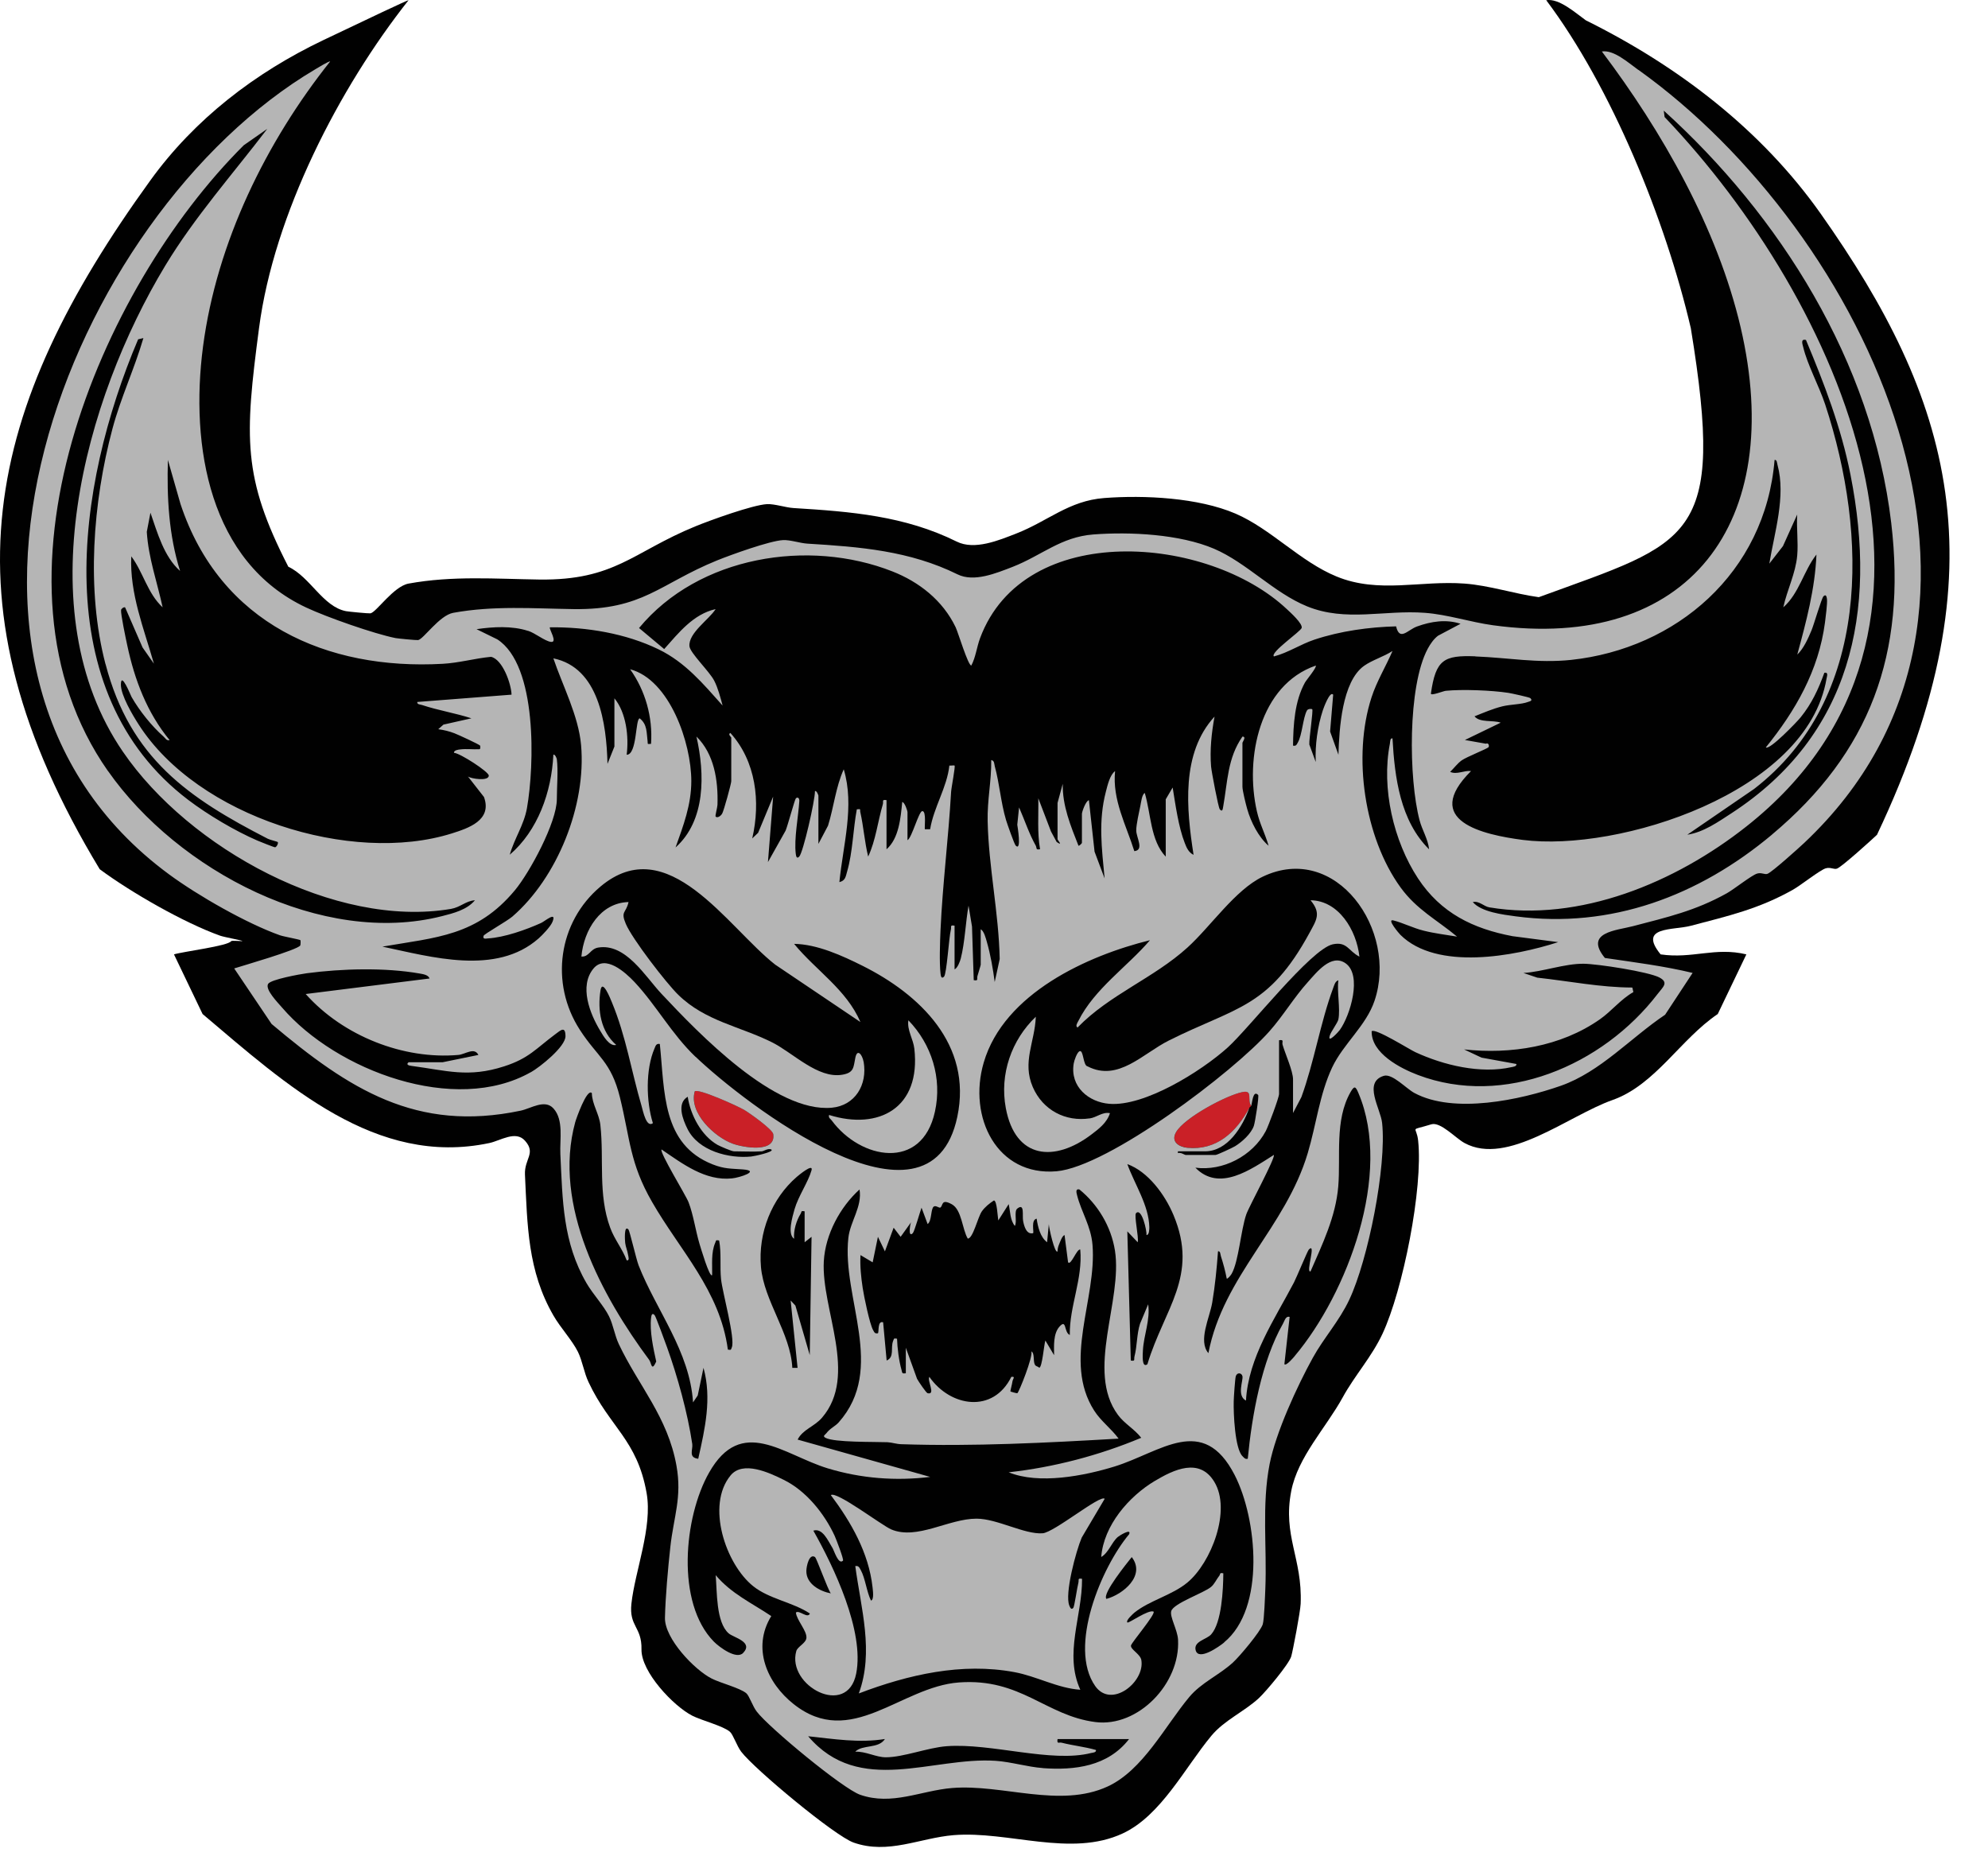
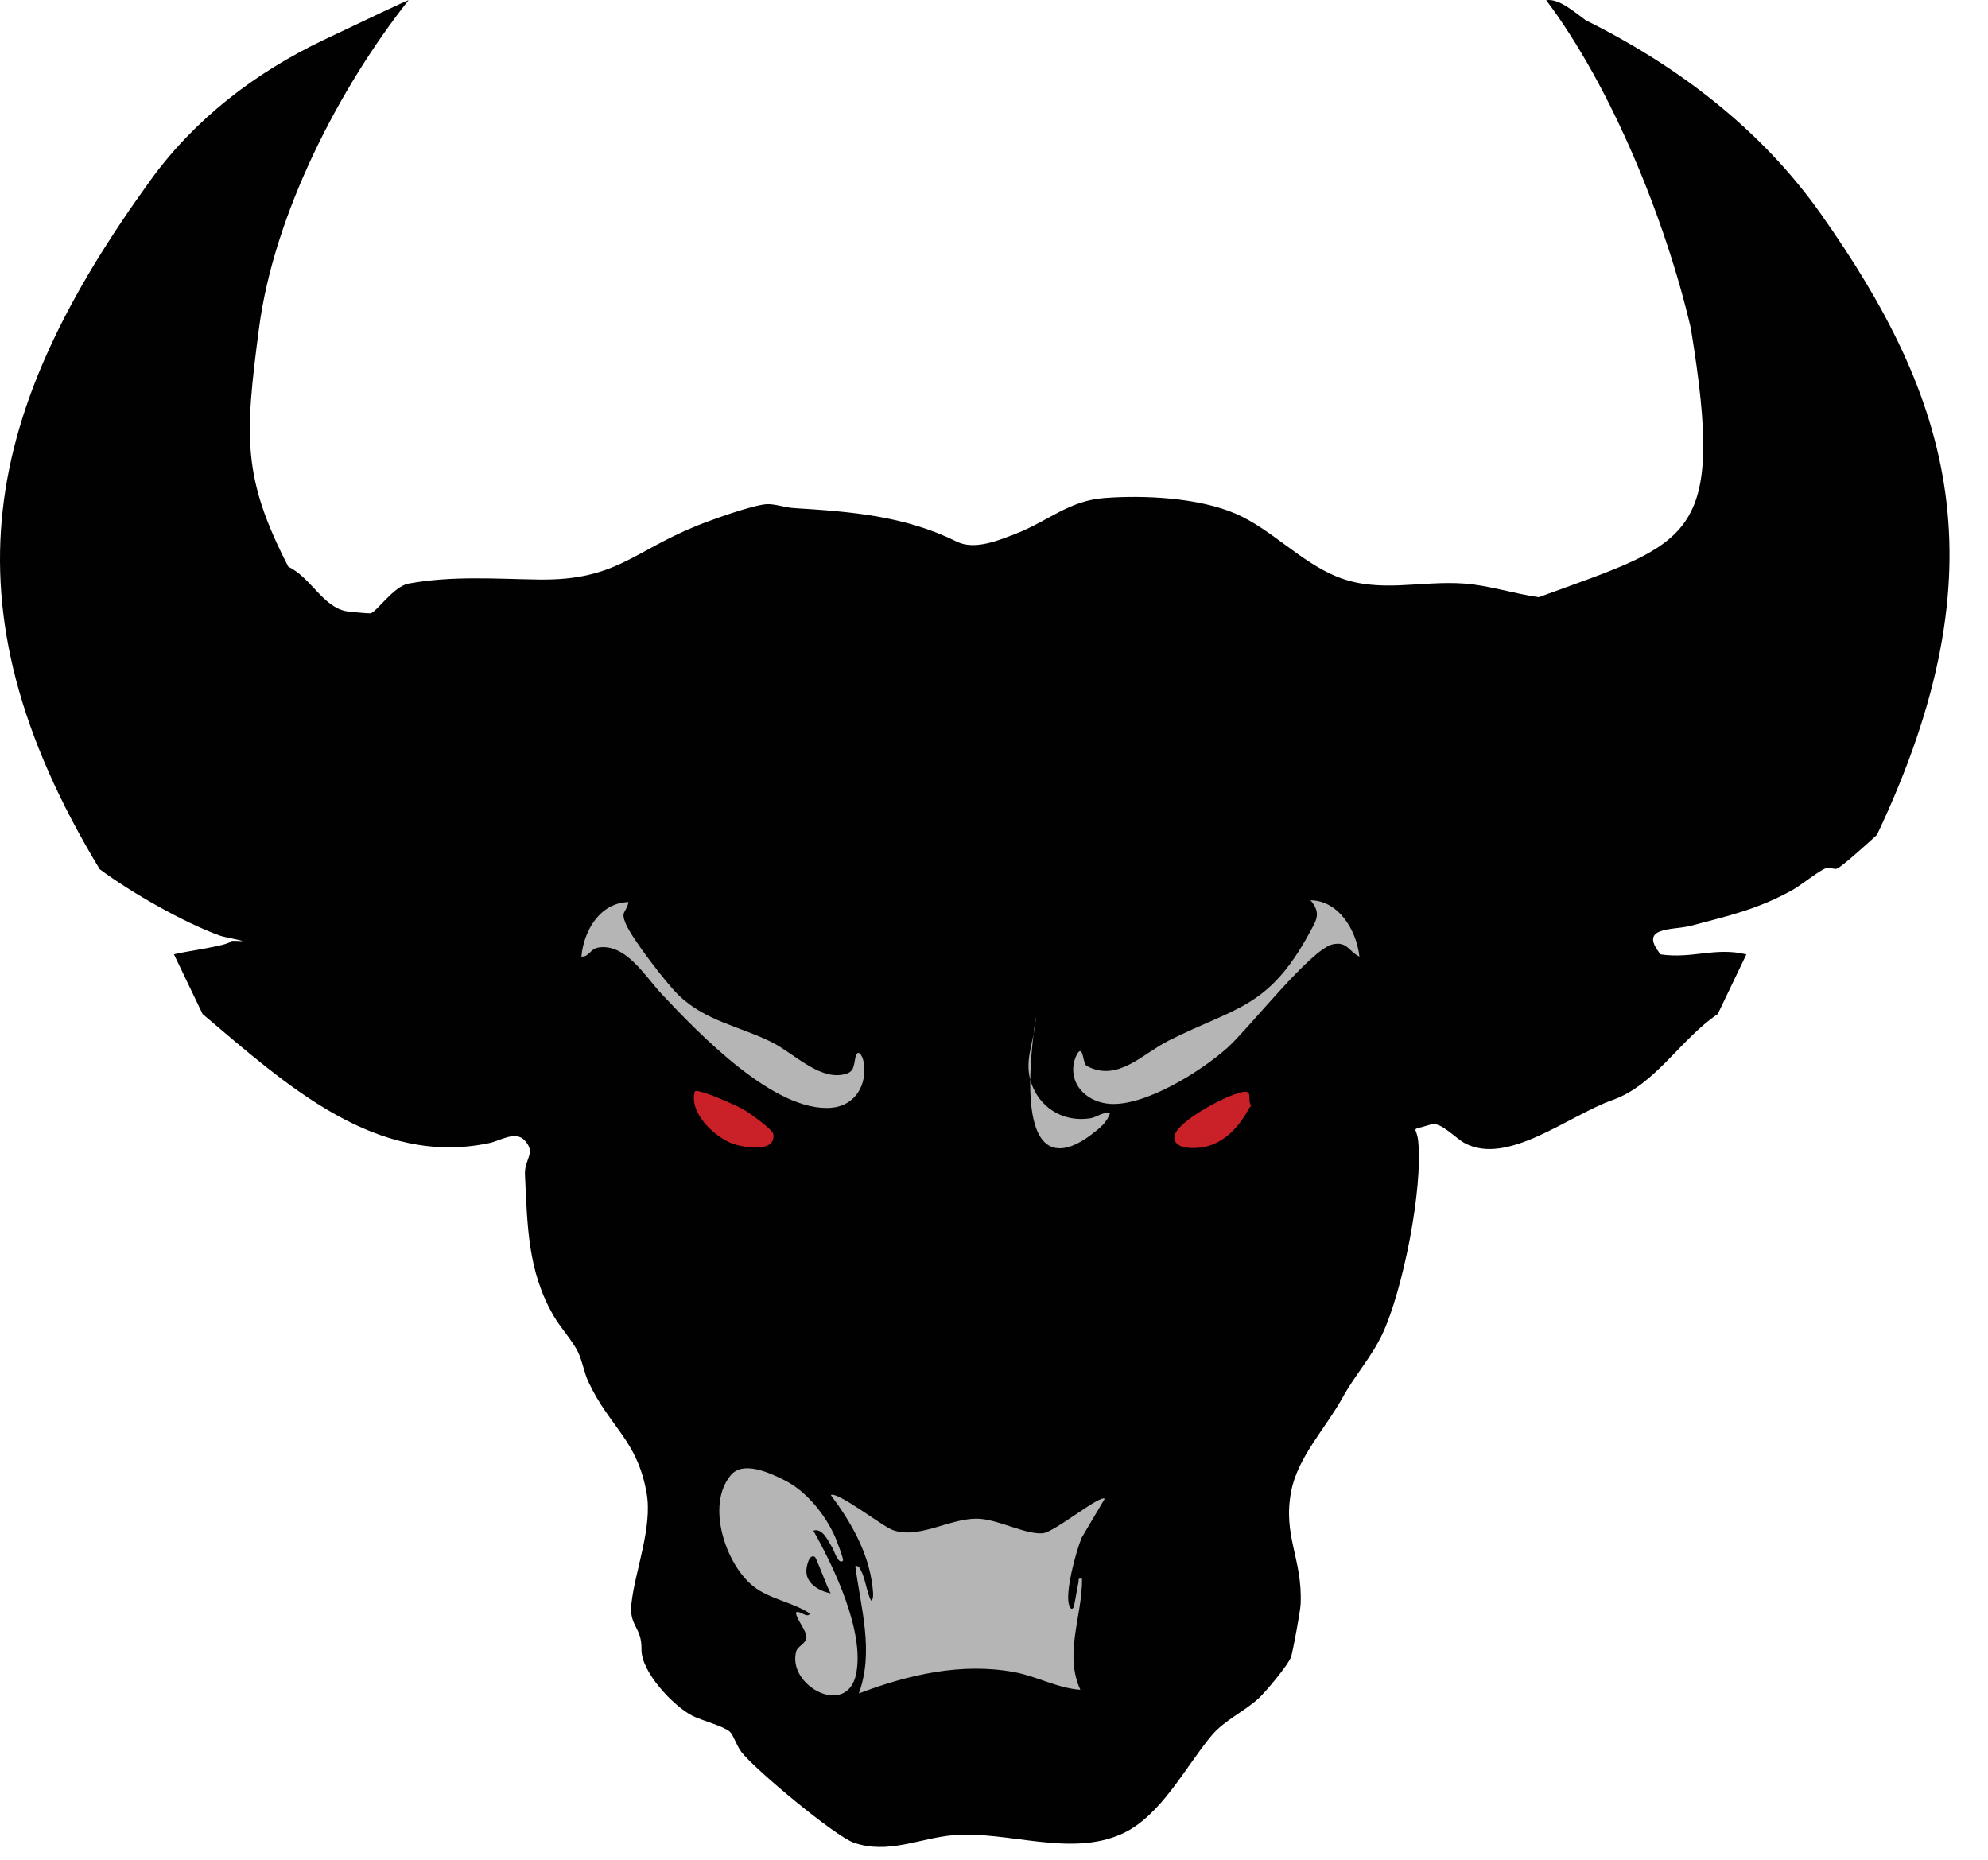
<svg xmlns="http://www.w3.org/2000/svg" version="1.1" width="31" height="29">
  <svg width="31" height="29" viewBox="0 0 31 29" fill="none">
    <path d="M24.111 0.003C24.312 -0.029 24.559 0.195 24.729 0.317C26.166 1.029 27.465 2.021 28.391 3.332C30.412 6.195 31.255 8.826 29.269 13.017C29.174 13.107 28.727 13.511 28.647 13.544C28.598 13.563 28.545 13.518 28.47 13.54C28.379 13.567 28.079 13.806 27.958 13.874C27.421 14.176 26.949 14.282 26.366 14.436C26.09 14.509 25.536 14.441 25.895 14.882C26.392 14.955 26.745 14.764 27.232 14.882L26.786 15.812C26.202 16.206 25.813 16.916 25.145 17.153C24.457 17.396 23.506 18.186 22.838 17.824C22.7 17.75 22.463 17.488 22.319 17.532C21.964 17.642 22.089 17.545 22.114 17.787C22.193 18.527 21.876 20.119 21.558 20.798C21.388 21.161 21.124 21.449 20.938 21.789C20.675 22.267 20.238 22.718 20.135 23.251C19.999 23.95 20.311 24.299 20.282 25.007C20.277 25.132 20.16 25.744 20.135 25.829C20.097 25.953 19.739 26.378 19.631 26.479C19.4 26.692 19.092 26.823 18.89 27.066C18.477 27.562 18.105 28.312 17.506 28.59C16.696 28.966 15.726 28.547 14.87 28.616C14.341 28.66 13.851 28.922 13.311 28.732C13.016 28.628 11.764 27.586 11.558 27.315C11.49 27.226 11.432 27.047 11.382 27.004C11.275 26.912 10.943 26.829 10.794 26.753C10.503 26.604 9.996 26.072 10.003 25.719C10.01 25.365 9.807 25.364 9.846 25.007C9.901 24.497 10.178 23.817 10.083 23.282C9.936 22.449 9.509 22.258 9.178 21.553C9.106 21.402 9.083 21.224 9.011 21.078C8.922 20.899 8.739 20.703 8.631 20.515C8.227 19.817 8.224 19.111 8.186 18.316C8.175 18.069 8.363 17.984 8.186 17.787C8.04 17.623 7.805 17.787 7.63 17.824C5.862 18.198 4.471 16.922 3.159 15.812L2.713 14.882C2.857 14.837 3.56 14.751 3.605 14.675C3.612 14.663 3.785 14.678 3.782 14.675C3.77 14.662 3.5 14.614 3.434 14.591C2.873 14.391 2.046 13.918 1.555 13.554C-0.969 9.382 -0.215 6.354 2.343 2.815C3.035 1.857 3.978 1.133 5.045 0.624C5.725 0.299 6.364 -0.003 6.371 0.003C5.29 1.369 4.271 3.341 4.039 5.118C3.815 6.821 3.779 7.442 4.496 8.837C4.841 9 5.033 9.459 5.395 9.53C5.436 9.538 5.749 9.568 5.776 9.564C5.868 9.549 6.135 9.144 6.371 9.1C7.055 8.975 7.727 9.027 8.41 9.037C9.592 9.052 9.865 8.608 10.842 8.208C11.076 8.112 11.737 7.873 11.961 7.861C12.079 7.856 12.25 7.914 12.372 7.922C13.266 7.977 14.107 8.043 14.918 8.445C15.197 8.584 15.575 8.426 15.853 8.317C16.343 8.125 16.668 7.808 17.219 7.766C17.843 7.718 18.686 7.76 19.266 8.009C19.82 8.248 20.277 8.759 20.843 8.99C21.501 9.26 22.152 9.048 22.838 9.1C23.225 9.129 23.611 9.259 23.995 9.312C26.366 8.445 26.91 8.445 26.366 5.118C25.973 3.431 25.127 1.354 24.111 0.003Z" fill="#010101" />
    <path d="M11.424 17.833C11.588 17.892 12.101 17.986 12.059 17.684C12.049 17.611 11.688 17.356 11.603 17.305C11.505 17.247 10.888 16.968 10.835 17.018C10.737 17.355 11.148 17.732 11.424 17.833Z" fill="#CA2027" />
    <path d="M19.511 17.243C19.442 17.15 19.548 16.994 19.374 17.028C19.127 17.077 18.467 17.429 18.34 17.653C18.254 17.805 18.385 17.884 18.517 17.897C18.969 17.942 19.277 17.658 19.484 17.271C19.487 17.262 19.508 17.253 19.511 17.243V17.243Z" fill="#CA2027" />
-     <path d="M25.547 1.09C25.391 0.978 25.164 0.773 24.979 0.803C25.913 2.04 26.78 3.556 27.142 5.101C27.856 8.157 26.329 10.167 23.283 9.75C22.929 9.702 22.574 9.582 22.218 9.556C21.587 9.508 20.988 9.702 20.382 9.455C19.862 9.243 19.442 8.776 18.932 8.557C18.398 8.329 17.622 8.29 17.049 8.334C16.541 8.373 16.242 8.663 15.791 8.839C15.535 8.938 15.188 9.083 14.931 8.956C14.185 8.588 13.411 8.527 12.589 8.477C12.476 8.47 12.319 8.416 12.211 8.422C12.004 8.432 11.396 8.652 11.181 8.739C10.282 9.105 10.03 9.512 8.943 9.498C8.315 9.489 7.697 9.441 7.067 9.556C6.851 9.596 6.604 9.967 6.52 9.981C6.495 9.985 6.207 9.957 6.169 9.95C5.836 9.884 5.093 9.623 4.776 9.474C3.268 8.768 2.961 6.962 3.166 5.403C3.38 3.776 4.153 2.209 5.148 0.959C5.134 0.947 4.955 1.058 4.922 1.077C1.058 3.357 -1.725 10.424 2.636 13.634C3.088 13.967 3.849 14.401 4.365 14.584C4.425 14.605 4.674 14.649 4.685 14.661C4.688 14.664 4.689 14.732 4.682 14.743C4.641 14.812 3.784 15.059 3.652 15.101L4.235 15.967C5.442 16.984 6.492 17.661 8.119 17.319C8.28 17.285 8.496 17.134 8.631 17.285C8.793 17.465 8.727 17.769 8.738 17.995C8.773 18.723 8.775 19.369 9.146 20.009C9.246 20.181 9.415 20.36 9.496 20.524C9.563 20.658 9.584 20.821 9.65 20.96C9.955 21.605 10.414 22.095 10.549 22.858C10.637 23.348 10.504 23.655 10.453 24.122C10.417 24.449 10.376 24.904 10.369 25.228C10.363 25.551 10.829 26.038 11.097 26.174C11.233 26.244 11.539 26.32 11.638 26.404C11.684 26.443 11.737 26.608 11.8 26.689C11.989 26.938 13.141 27.891 13.412 27.986C13.909 28.16 14.36 27.921 14.847 27.881C15.634 27.817 16.527 28.201 17.273 27.857C17.823 27.602 18.166 26.916 18.546 26.461C18.732 26.238 19.014 26.119 19.227 25.923C19.327 25.832 19.656 25.442 19.691 25.328C19.714 25.25 19.726 24.889 19.731 24.774C19.758 24.126 19.673 23.47 19.798 22.829C19.893 22.341 20.228 21.613 20.47 21.175C20.641 20.864 20.884 20.6 21.04 20.267C21.333 19.646 21.625 18.189 21.552 17.51C21.529 17.289 21.251 16.876 21.578 16.776C21.71 16.735 21.928 16.975 22.055 17.043C22.67 17.375 23.708 17.152 24.341 16.93C24.956 16.713 25.427 16.184 25.965 15.823L26.394 15.171C25.946 15.063 25.483 15.005 25.026 14.938C24.696 14.535 25.21 14.509 25.464 14.442C26.001 14.301 26.435 14.204 26.929 13.928C27.041 13.865 27.316 13.646 27.4 13.622C27.469 13.601 27.518 13.643 27.563 13.625C27.637 13.595 28.048 13.225 28.135 13.143C31.968 9.533 29.076 3.609 25.548 1.089L25.547 1.09ZM23.006 10.236C23.517 10.255 23.975 10.345 24.499 10.29C26.131 10.116 27.526 8.937 27.672 7.172C27.711 7.166 27.709 7.222 27.718 7.251C27.851 7.738 27.669 8.307 27.59 8.789L27.803 8.515L28.025 8.023C28.012 8.23 28.043 8.458 28.025 8.662C28 8.943 27.867 9.198 27.808 9.47C28.055 9.255 28.128 8.895 28.325 8.647C28.303 9.18 28.165 9.697 28.026 10.207C28.125 10.114 28.195 9.956 28.248 9.829C28.284 9.744 28.404 9.33 28.434 9.299C28.473 9.26 28.484 9.302 28.489 9.342C28.497 9.412 28.468 9.624 28.458 9.707C28.359 10.458 27.996 11.086 27.536 11.654C27.593 11.703 28.025 11.253 28.079 11.185C28.251 10.972 28.354 10.75 28.448 10.491C28.515 10.478 28.489 10.543 28.482 10.583C28.179 12.365 25.233 13.289 23.745 13.097C23.125 13.016 22.157 12.8 22.939 12.023C22.83 12.01 22.718 12.084 22.613 12.036C22.674 11.978 22.724 11.906 22.794 11.856C22.869 11.803 23.186 11.678 23.211 11.652C23.225 11.637 23.216 11.575 23.17 11.597L22.843 11.539L23.401 11.269C23.283 11.225 23.076 11.273 22.993 11.17C23.136 11.113 23.278 11.051 23.428 11.014C23.553 10.983 23.724 10.985 23.826 10.946C23.854 10.935 23.907 10.929 23.863 10.886C23.851 10.873 23.563 10.81 23.521 10.804C23.26 10.764 22.804 10.746 22.544 10.772C22.506 10.776 22.311 10.855 22.313 10.815C22.388 10.284 22.516 10.216 23.006 10.234V10.236ZM28.161 5.3C28.446 5.981 28.71 6.666 28.855 7.399C29.283 9.556 28.854 11.472 27.006 12.677C26.792 12.816 26.565 12.978 26.311 13.016L27.353 12.302C29.172 10.897 29.134 8.353 28.461 6.307C28.368 6.025 28.184 5.688 28.119 5.415C28.105 5.36 28.076 5.281 28.161 5.301V5.3ZM8.236 9.837C8.345 9.872 8.493 9.995 8.589 10.009C8.704 10.027 8.555 9.801 8.575 9.782C9.141 9.775 9.757 9.876 10.271 10.126C10.687 10.329 10.962 10.659 11.268 11.002C11.233 10.873 11.197 10.731 11.137 10.614C11.063 10.469 10.762 10.184 10.751 10.077C10.732 9.871 11.059 9.659 11.159 9.498C10.812 9.576 10.585 9.865 10.357 10.121L9.965 9.793C10.896 8.669 12.611 8.397 13.915 8.91C14.33 9.073 14.7 9.36 14.902 9.781C14.941 9.863 15.095 10.377 15.146 10.378C15.215 10.248 15.23 10.095 15.282 9.953C15.971 8.102 18.844 8.347 20.068 9.5C20.123 9.551 20.314 9.723 20.298 9.791C20.284 9.846 19.8 10.176 19.865 10.236C20.087 10.178 20.28 10.046 20.497 9.974C20.903 9.839 21.35 9.778 21.77 9.767C21.826 10.004 21.95 9.822 22.096 9.769C22.314 9.69 22.55 9.652 22.775 9.727L22.424 9.913C22.358 9.963 22.303 10.042 22.264 10.115C21.948 10.701 21.966 12.148 22.136 12.79C22.177 12.947 22.267 13.081 22.285 13.244C21.836 12.8 21.748 12.13 21.714 11.514C21.674 11.506 21.679 11.568 21.673 11.598C21.538 12.292 21.73 13.115 22.111 13.696C22.469 14.24 22.973 14.482 23.585 14.598L24.298 14.691C23.616 14.911 22.406 15.141 21.837 14.577C21.815 14.555 21.619 14.325 21.726 14.352C21.873 14.388 22.039 14.473 22.199 14.512C22.369 14.555 22.548 14.576 22.721 14.605C22.404 14.341 22.09 14.184 21.839 13.837C21.276 13.06 21.088 11.793 21.387 10.874C21.469 10.621 21.61 10.394 21.714 10.151C21.582 10.238 21.396 10.293 21.27 10.383C20.925 10.63 20.883 11.37 20.871 11.769L20.741 11.407L20.789 10.832C20.736 10.768 20.637 11.049 20.628 11.075C20.546 11.325 20.505 11.617 20.517 11.882L20.417 11.609C20.411 11.522 20.481 11.079 20.462 11.059C20.455 11.052 20.396 11.049 20.38 11.079C20.317 11.194 20.306 11.46 20.238 11.578C20.218 11.614 20.21 11.637 20.163 11.627C20.167 11.299 20.188 10.934 20.349 10.643C20.372 10.602 20.54 10.402 20.517 10.379C19.645 10.679 19.407 11.815 19.6 12.654C19.646 12.853 19.727 12.998 19.782 13.188C19.625 13.055 19.505 12.816 19.448 12.614C19.427 12.54 19.374 12.329 19.374 12.266V11.585C19.374 11.569 19.442 11.486 19.374 11.486C19.14 11.823 19.144 12.186 19.074 12.577C19.067 12.614 19.064 12.669 19.021 12.62C18.998 12.595 18.891 12.027 18.885 11.953C18.864 11.692 18.892 11.429 18.939 11.174C18.415 11.744 18.5 12.611 18.612 13.33C18.536 13.293 18.504 13.222 18.475 13.146C18.376 12.893 18.33 12.55 18.286 12.28L18.178 12.464V13.358C17.939 13.108 17.948 12.689 17.851 12.365C17.806 12.389 17.794 12.511 17.783 12.562C17.762 12.664 17.718 12.855 17.718 12.949C17.718 13.059 17.847 13.256 17.688 13.272C17.56 12.863 17.343 12.472 17.388 12.024C17.307 12.084 17.271 12.243 17.245 12.343C17.124 12.806 17.181 13.229 17.225 13.698L17.068 13.28L16.98 12.478C16.931 12.487 16.871 12.66 16.871 12.691V13.144C16.871 13.15 16.828 13.195 16.817 13.187C16.696 12.879 16.565 12.565 16.572 12.222L16.491 12.52V13.087C16.491 13.098 16.585 13.203 16.477 13.129L16.389 12.966L16.191 12.448C16.196 12.713 16.173 12.981 16.218 13.242C16.145 13.257 16.171 13.223 16.151 13.186C16.048 13.004 15.976 12.783 15.891 12.59L15.863 12.86C15.866 12.88 15.934 13.283 15.838 13.185C15.817 13.164 15.705 12.845 15.688 12.788C15.606 12.513 15.586 12.216 15.512 11.949C15.502 11.911 15.509 11.861 15.457 11.852C15.461 12.179 15.394 12.472 15.401 12.804C15.416 13.52 15.575 14.237 15.589 14.955L15.511 15.313C15.485 15.112 15.445 14.883 15.389 14.689C15.373 14.633 15.345 14.519 15.293 14.49V15.043C15.293 15.053 15.251 15.187 15.242 15.219C15.229 15.265 15.264 15.298 15.184 15.284L15.157 14.448L15.103 14.122C15.057 14.381 15.046 14.696 14.982 14.946C14.97 14.992 14.931 15.097 14.885 15.115V14.434C14.807 14.421 14.84 14.451 14.827 14.5C14.797 14.617 14.763 15.185 14.721 15.229C14.682 15.268 14.672 15.226 14.667 15.187C14.646 15.013 14.658 14.689 14.666 14.504C14.698 13.789 14.79 13.069 14.831 12.349C14.835 12.281 14.9 11.951 14.885 11.938C14.877 11.931 14.826 11.941 14.804 11.938C14.767 12.279 14.56 12.588 14.504 12.931H14.423C14.411 12.919 14.451 12.646 14.382 12.648C14.327 12.649 14.222 13.059 14.151 13.102V12.662C14.151 12.645 14.108 12.509 14.069 12.506C14.044 12.756 14.018 13.074 13.824 13.243V12.477C13.745 12.463 13.78 12.497 13.766 12.544C13.687 12.812 13.657 13.101 13.538 13.357C13.482 13.13 13.466 12.89 13.415 12.662C13.406 12.618 13.433 12.613 13.361 12.62C13.303 12.927 13.297 13.288 13.211 13.585C13.187 13.669 13.183 13.733 13.089 13.755C13.146 13.176 13.329 12.568 13.157 11.996C13.033 12.269 13.002 12.586 12.912 12.875L12.762 13.159V12.407C12.762 12.402 12.736 12.324 12.708 12.336C12.71 12.482 12.524 13.293 12.463 13.357C12.424 13.397 12.414 13.354 12.409 13.315C12.38 13.077 12.449 12.739 12.464 12.491C12.467 12.443 12.436 12.422 12.41 12.45C12.392 12.468 12.284 12.871 12.251 12.951L11.975 13.443L12.056 12.422L11.822 12.986L11.73 13.074C11.863 12.499 11.787 11.869 11.389 11.429C11.345 11.45 11.403 11.494 11.403 11.5V12.181C11.403 12.221 11.286 12.644 11.262 12.685C11.239 12.727 11.185 12.76 11.159 12.733C11.149 12.724 11.186 12.592 11.188 12.55C11.2 12.169 11.137 11.756 10.86 11.485C10.993 12.068 11.005 12.795 10.534 13.215C10.655 12.877 10.78 12.551 10.78 12.18C10.78 11.583 10.442 10.6 9.826 10.436C10.063 10.769 10.181 11.182 10.152 11.599C10.085 11.604 10.105 11.606 10.098 11.556C10.081 11.425 10.095 11.297 9.976 11.202C9.906 11.202 9.937 11.77 9.772 11.769C9.808 11.486 9.765 11.113 9.581 10.889V11.641L9.473 11.911C9.457 11.279 9.339 10.412 8.629 10.266C8.773 10.692 9.021 11.162 9.061 11.617C9.145 12.562 8.688 13.689 7.989 14.293C7.909 14.362 7.549 14.565 7.541 14.592C7.524 14.649 7.573 14.636 7.608 14.633C7.865 14.618 8.201 14.499 8.438 14.392C8.494 14.367 8.689 14.198 8.614 14.377C8.585 14.448 8.458 14.582 8.398 14.634C7.736 15.217 6.723 14.921 5.963 14.761C6.806 14.616 7.436 14.596 8.03 13.881C8.261 13.603 8.683 12.822 8.683 12.463C8.683 12.279 8.706 12.011 8.683 11.839C8.682 11.828 8.657 11.758 8.629 11.768C8.601 12.351 8.387 12.952 7.949 13.328C8.02 13.076 8.171 12.863 8.217 12.602C8.334 11.94 8.381 10.373 7.755 9.97L7.431 9.811C7.687 9.773 7.985 9.756 8.235 9.838L8.236 9.837ZM19.864 18.009C19.507 18.234 19.014 18.592 18.64 18.208C19.067 18.265 19.53 18.028 19.738 17.637C19.777 17.563 19.945 17.116 19.945 17.058V16.221C20.031 16.206 19.987 16.248 20 16.291C20.042 16.435 20.163 16.701 20.163 16.831V17.356L20.293 17.108C20.49 16.57 20.59 15.944 20.787 15.412C20.805 15.366 20.817 15.302 20.87 15.286C20.846 15.464 20.903 15.73 20.87 15.896C20.859 15.95 20.753 16.087 20.735 16.151C20.697 16.283 20.875 16.085 20.892 16.061C21.053 15.84 21.249 15.2 20.978 15.018C20.758 14.87 20.535 15.157 20.394 15.314C20.179 15.552 20.009 15.84 19.796 16.08C19.232 16.719 17.283 18.192 16.476 18.264C15.547 18.345 15.089 17.421 15.34 16.568C15.656 15.488 16.964 14.899 17.932 14.661C17.58 15.073 17.065 15.419 16.815 15.921C16.801 15.948 16.764 16.002 16.803 16.022C17.303 15.507 17.991 15.253 18.517 14.775C18.879 14.447 19.26 13.877 19.689 13.671C20.834 13.123 21.804 14.509 21.434 15.605C21.303 15.995 20.948 16.275 20.773 16.645C20.577 17.062 20.524 17.541 20.393 17.979C20.047 19.144 19.076 19.892 18.843 21.1C18.679 20.907 18.863 20.55 18.903 20.311C18.947 20.048 18.974 19.777 18.993 19.512C19.032 19.505 19.029 19.561 19.039 19.591C19.075 19.702 19.107 19.821 19.129 19.937C19.141 19.949 19.195 19.883 19.206 19.862C19.316 19.668 19.348 19.186 19.434 18.936C19.478 18.81 19.895 18.048 19.863 18.008L19.864 18.009ZM17.905 20.336L17.777 20.642C17.725 20.804 17.733 20.988 17.691 21.15C17.678 21.199 17.71 21.229 17.633 21.215L17.579 19.201L17.741 19.371C17.761 19.296 17.681 18.951 17.715 18.917C17.804 18.827 17.885 19.194 17.878 19.258C17.921 19.262 17.922 19.163 17.922 19.136C17.915 18.794 17.691 18.464 17.579 18.152C17.902 18.27 18.164 18.625 18.299 18.947C18.698 19.899 18.153 20.406 17.892 21.273C17.799 21.341 17.82 21.111 17.822 21.059C17.834 20.821 17.939 20.583 17.904 20.337L17.905 20.336ZM18.368 17.981V17.953H18.79C19.146 17.953 19.377 17.567 19.483 17.272C19.276 17.658 18.968 17.941 18.516 17.898C18.385 17.885 18.253 17.805 18.339 17.654C18.467 17.429 19.126 17.078 19.374 17.029C19.547 16.994 19.441 17.15 19.511 17.244C19.528 17.19 19.538 16.992 19.619 17.074C19.636 17.091 19.571 17.502 19.552 17.556C19.509 17.68 19.366 17.808 19.258 17.874C19.216 17.899 18.979 18.01 18.953 18.01H18.491C18.471 18.01 18.411 17.964 18.369 17.981L18.368 17.981ZM16.436 21.13L16.301 20.903C16.279 20.968 16.252 21.325 16.205 21.328C16.184 21.303 16.154 21.311 16.137 21.279C16.107 21.223 16.137 21.101 16.083 21.073C16.11 21.158 15.891 21.705 15.864 21.725C15.858 21.729 15.759 21.701 15.756 21.697C15.752 21.691 15.782 21.586 15.787 21.545C15.792 21.501 15.842 21.461 15.77 21.47C15.487 22.043 14.821 21.941 14.492 21.47C14.453 21.527 14.597 21.755 14.465 21.725C14.443 21.721 14.32 21.538 14.3 21.5L14.125 21.016V21.413C14.062 21.424 14.071 21.408 14.057 21.358C14.017 21.217 13.993 21.021 13.988 20.875C13.934 20.867 13.944 20.869 13.927 20.91C13.884 21.016 13.952 21.162 13.826 21.215L13.771 20.619C13.68 20.59 13.709 20.77 13.69 20.79C13.642 20.799 13.635 20.777 13.615 20.741C13.561 20.647 13.472 20.214 13.453 20.087C13.427 19.917 13.409 19.744 13.418 19.571L13.608 19.684L13.69 19.286L13.799 19.513L13.935 19.144L14.044 19.286L14.207 19.059C14.193 19.081 14.155 19.308 14.234 19.229C14.26 19.202 14.346 18.895 14.37 18.832L14.465 19.087C14.533 19.037 14.511 18.853 14.56 18.815C14.592 18.79 14.646 18.843 14.665 18.829C14.708 18.797 14.675 18.687 14.843 18.779C14.998 18.865 15.004 19.168 15.091 19.314C15.173 19.313 15.246 18.983 15.31 18.89C15.358 18.821 15.43 18.764 15.499 18.719C15.547 18.722 15.557 18.977 15.567 19.031L15.729 18.776C15.754 18.887 15.75 19.026 15.825 19.116C15.864 19.051 15.807 18.889 15.864 18.845C15.982 18.754 15.938 18.954 15.954 19.038C15.97 19.125 16.008 19.255 16.11 19.229C16.126 19.213 16.073 19.021 16.165 19.003C16.184 19.132 16.221 19.29 16.328 19.371L16.355 19.088C16.354 19.134 16.448 19.56 16.491 19.513C16.491 19.476 16.499 19.442 16.513 19.408C16.53 19.367 16.561 19.273 16.6 19.258L16.655 19.683C16.7 19.742 16.789 19.472 16.845 19.484C16.887 19.941 16.675 20.366 16.682 20.817C16.587 20.776 16.636 20.555 16.519 20.689C16.422 20.8 16.436 20.991 16.437 21.129L16.436 21.13ZM12.383 19.314C12.372 19.186 12.419 19.031 12.485 18.926C12.503 18.898 12.482 18.875 12.547 18.889V19.371L12.655 19.286L12.627 21.13L12.403 20.358L12.329 20.279L12.437 21.33H12.355C12.329 20.79 11.912 20.286 11.866 19.755C11.82 19.223 12.033 18.69 12.424 18.352C12.444 18.335 12.69 18.127 12.654 18.251C12.6 18.438 12.449 18.651 12.39 18.855C12.357 18.973 12.275 19.243 12.382 19.316L12.383 19.314ZM11.188 17.852C11.232 17.876 11.41 17.953 11.445 17.953C11.587 17.953 11.74 17.962 11.88 17.953C11.911 17.951 11.975 17.901 12.029 17.925C12.079 17.963 11.751 18.031 11.714 18.034C11.368 18.069 10.891 17.949 10.72 17.603C10.647 17.456 10.548 17.204 10.724 17.102C10.768 17.39 10.937 17.708 11.188 17.852ZM10.834 17.018C10.888 16.969 11.504 17.247 11.603 17.306C11.688 17.356 12.048 17.611 12.058 17.685C12.101 17.986 11.587 17.893 11.424 17.833C11.147 17.732 10.737 17.355 10.834 17.018ZM10.845 16.479C10.471 16.121 10.234 15.676 9.895 15.314C9.751 15.161 9.439 14.88 9.255 15.102C9.027 15.376 9.199 15.808 9.359 16.072C9.405 16.15 9.503 16.323 9.609 16.294C9.368 16.084 9.315 15.753 9.364 15.443C9.394 15.257 9.518 15.573 9.541 15.628C9.762 16.159 9.845 16.704 10.004 17.245C10.029 17.332 10.079 17.589 10.181 17.514C10.075 17.177 10.065 16.675 10.206 16.349C10.224 16.306 10.233 16.269 10.289 16.279C10.367 17.023 10.319 17.845 11.114 18.157C11.298 18.229 11.396 18.221 11.582 18.235C11.865 18.256 11.536 18.363 11.415 18.375C10.998 18.419 10.644 18.147 10.316 17.924C10.281 17.968 10.695 18.637 10.737 18.747C10.812 18.941 10.846 19.188 10.907 19.393C10.919 19.431 11.066 19.936 11.105 19.882C11.109 19.718 11.086 19.532 11.153 19.379C11.17 19.34 11.156 19.334 11.214 19.343C11.251 19.541 11.223 19.751 11.244 19.949C11.267 20.159 11.467 20.873 11.412 21.009C11.395 21.05 11.405 21.053 11.35 21.045C11.227 20.124 10.599 19.494 10.169 18.744C9.818 18.135 9.827 17.761 9.667 17.112C9.529 16.552 9.316 16.483 9.043 16.06C8.569 15.329 8.707 14.375 9.364 13.824C10.415 12.942 11.34 14.454 12.087 15.041L13.417 15.937C13.199 15.429 12.72 15.13 12.383 14.718C12.742 14.723 13.132 14.901 13.454 15.062C14.334 15.503 15.166 16.283 14.928 17.414C14.5 19.447 11.593 17.193 10.845 16.477V16.479ZM6.903 10.351C7.158 10.337 7.404 10.266 7.657 10.242C7.836 10.282 7.971 10.658 7.977 10.832L6.507 10.946C6.501 10.987 6.554 10.984 6.583 10.994C6.828 11.076 7.103 11.12 7.351 11.201L6.915 11.299L6.834 11.371C6.919 11.382 7.006 11.403 7.086 11.434C7.14 11.454 7.47 11.606 7.487 11.627C7.489 11.63 7.497 11.686 7.473 11.683C7.375 11.688 7.275 11.674 7.177 11.686C7.151 11.688 7.074 11.698 7.079 11.739C7.172 11.743 7.623 12.035 7.622 12.094C7.622 12.186 7.345 12.144 7.297 12.108L7.547 12.428C7.679 12.792 7.301 12.915 7.045 12.996C5.482 13.487 3.083 12.741 2.16 11.294C2.069 11.152 1.883 10.841 1.885 10.673C1.888 10.464 2.035 10.838 2.052 10.869C2.175 11.084 2.366 11.323 2.55 11.485C2.581 11.511 2.594 11.553 2.645 11.541C2.295 11.116 2.099 10.604 1.984 10.061C1.964 9.969 1.88 9.57 1.888 9.512C1.89 9.494 1.928 9.462 1.951 9.471L2.223 10.096L2.4 10.349C2.245 9.803 2.021 9.259 2.047 8.675C2.233 8.922 2.301 9.255 2.536 9.47C2.451 9.077 2.314 8.699 2.289 8.293L2.346 7.995C2.455 8.309 2.557 8.68 2.808 8.903C2.632 8.344 2.601 7.757 2.618 7.172L2.815 7.86C3.433 9.726 5.102 10.452 6.903 10.351L6.903 10.351ZM1.646 10.356C2.03 11.824 2.94 12.444 4.176 13.079C4.213 13.097 4.326 13.124 4.331 13.13C4.345 13.15 4.312 13.209 4.29 13.212C4.276 13.214 4.053 13.124 4.013 13.107C3.665 12.957 3.239 12.704 2.935 12.473C0.725 10.794 1.181 7.581 2.154 5.291L2.236 5.272C2.096 5.752 1.884 6.199 1.754 6.684C1.448 7.831 1.342 9.2 1.645 10.356H1.646ZM1.682 12.021C-0.382 9.075 1.549 4.507 3.801 2.265L4.168 2.009C3.631 2.713 3.041 3.376 2.579 4.139C1.313 6.232 0.413 9.528 1.916 11.721C2.952 13.235 5.232 14.477 7.031 14.173C7.182 14.147 7.262 14.048 7.406 14.038C7.282 14.187 7.072 14.24 6.895 14.285C5.03 14.761 2.776 13.581 1.683 12.021H1.682ZM8.277 16.719C7.096 17.389 5.246 16.697 4.399 15.712C4.333 15.635 4.129 15.429 4.181 15.342C4.223 15.272 4.683 15.19 4.784 15.176C5.332 15.104 5.997 15.085 6.542 15.18C6.591 15.189 6.68 15.2 6.698 15.258L4.767 15.5C5.35 16.155 6.291 16.525 7.147 16.45C7.254 16.441 7.396 16.324 7.46 16.45L6.902 16.564H6.372C6.325 16.6 6.375 16.616 6.412 16.62C6.968 16.694 7.3 16.809 7.861 16.628C8.249 16.503 8.355 16.353 8.659 16.127C8.741 16.067 8.816 15.992 8.818 16.156C8.821 16.321 8.417 16.642 8.276 16.721L8.277 16.719ZM10.399 21.002C10.374 20.934 10.226 20.524 10.207 20.506C10.167 20.466 10.158 20.509 10.153 20.548C10.128 20.754 10.188 21.028 10.233 21.231C10.158 21.397 10.16 21.256 10.123 21.205C9.392 20.22 8.613 18.796 8.97 17.498C8.981 17.456 9.153 16.962 9.229 17.045C9.233 17.222 9.343 17.367 9.362 17.544C9.421 18.078 9.323 18.623 9.515 19.144C9.581 19.326 9.706 19.474 9.773 19.654C9.822 19.661 9.798 19.593 9.793 19.563C9.784 19.502 9.757 19.445 9.749 19.382C9.745 19.349 9.727 19.092 9.8 19.172C9.819 19.193 9.92 19.631 9.958 19.731C10.235 20.437 10.756 21.069 10.807 21.868L10.88 21.76L10.97 21.329C11.102 21.805 10.993 22.279 10.888 22.747C10.729 22.729 10.807 22.604 10.795 22.518C10.723 22.032 10.565 21.463 10.399 21.001L10.399 21.002ZM16.261 27.57C16.024 27.553 15.764 27.473 15.526 27.457C14.535 27.391 13.401 28.012 12.602 27.074C13 27.116 13.397 27.182 13.799 27.117C13.7 27.273 13.45 27.199 13.336 27.315C13.494 27.306 13.66 27.402 13.813 27.402C14.087 27.402 14.467 27.251 14.763 27.229C15.461 27.178 16.396 27.493 17.015 27.335C17.042 27.329 17.097 27.328 17.09 27.288C16.916 27.238 16.733 27.22 16.557 27.175C16.512 27.163 16.479 27.203 16.491 27.118H17.606C17.275 27.545 16.759 27.607 16.26 27.571L16.261 27.57ZM19.089 25.612C19.01 25.676 18.691 25.903 18.645 25.734C18.607 25.593 18.813 25.567 18.886 25.486C19.052 25.302 19.074 24.781 19.076 24.534C19.013 24.517 19.031 24.55 19.014 24.57C18.97 24.624 18.939 24.701 18.884 24.746C18.772 24.84 18.299 25.001 18.264 25.122C18.238 25.212 18.362 25.415 18.37 25.569C18.407 26.255 17.746 26.936 17.084 26.853C16.306 26.755 15.922 26.164 14.953 26.235C14.042 26.302 13.27 27.282 12.375 26.572C11.964 26.247 11.72 25.698 12.027 25.2C11.723 24.996 11.406 24.853 11.16 24.562C11.183 24.814 11.163 25.296 11.363 25.47C11.439 25.536 11.754 25.602 11.588 25.775C11.484 25.884 11.216 25.684 11.132 25.599C10.537 24.994 10.664 23.657 11.056 22.965C11.563 22.068 12.216 22.685 12.906 22.896C13.426 23.054 13.966 23.096 14.505 23.03L12.438 22.448C12.518 22.289 12.699 22.246 12.818 22.107C13.387 21.444 12.805 20.418 12.846 19.668C12.87 19.246 13.102 18.82 13.403 18.548C13.448 18.814 13.258 19.045 13.229 19.302C13.124 20.243 13.823 21.341 13.078 22.18C13.024 22.241 12.942 22.273 12.886 22.349C12.867 22.374 12.821 22.392 12.872 22.42C13.008 22.495 13.65 22.481 13.839 22.489C13.912 22.493 13.977 22.518 14.055 22.52C15.186 22.557 16.317 22.498 17.443 22.433C17.327 22.275 17.168 22.162 17.061 21.994C16.568 21.219 17.105 20.258 17.036 19.411C17.012 19.119 16.863 18.902 16.796 18.64C16.787 18.602 16.765 18.534 16.831 18.547C17.117 18.779 17.326 19.122 17.386 19.5C17.509 20.284 16.927 21.377 17.432 22.062C17.534 22.201 17.69 22.283 17.796 22.42C17.141 22.694 16.436 22.88 15.729 22.958C16.198 23.151 16.903 23.015 17.382 22.867C18.102 22.643 18.759 22.039 19.253 23.001C19.603 23.683 19.737 25.078 19.088 25.61L19.089 25.612ZM20.191 21.144C20.172 21.166 20.056 21.306 20.028 21.272L20.11 20.535C20.047 20.518 20.033 20.594 20.007 20.639C19.672 21.227 19.522 22.072 19.457 22.747C19.414 22.757 19.401 22.732 19.374 22.706C19.256 22.588 19.233 22.036 19.238 21.852C19.239 21.787 19.259 21.5 19.27 21.461C19.29 21.396 19.361 21.405 19.374 21.459C19.39 21.523 19.281 21.763 19.429 21.84C19.467 21.163 19.876 20.574 20.178 19.997C20.219 19.918 20.389 19.505 20.409 19.485C20.533 19.359 20.354 19.853 20.436 19.825C20.62 19.403 20.828 18.974 20.868 18.503C20.908 18.025 20.809 17.469 21.06 17.029C21.119 16.927 21.138 16.937 21.183 17.045C21.718 18.301 21.008 20.172 20.19 21.144H20.191ZM25.877 15.243C26.026 15.322 25.931 15.391 25.849 15.498C24.99 16.619 23.449 17.271 22.109 16.762C21.838 16.659 21.382 16.425 21.389 16.081C21.439 16.024 21.981 16.366 22.069 16.406C22.513 16.612 23.09 16.749 23.571 16.64C23.597 16.634 23.653 16.63 23.646 16.591L23.102 16.492L22.83 16.364C23.556 16.443 24.338 16.323 24.95 15.893C25.132 15.765 25.275 15.58 25.47 15.47L25.454 15.399C24.957 15.398 24.465 15.298 23.972 15.245L23.756 15.172C24.056 15.154 24.397 15.025 24.695 15.028C24.907 15.03 25.702 15.151 25.878 15.243L25.877 15.243ZM27.631 13.015C26.489 13.971 25.118 14.486 23.637 14.289C23.436 14.262 23.099 14.222 22.966 14.066C23.068 14.044 23.137 14.135 23.226 14.149C24.635 14.384 26.127 13.761 27.234 12.886C31.066 9.859 28.666 4.664 25.957 1.825L25.944 1.725C27.749 3.358 29.192 5.632 29.491 8.154C29.732 10.196 29.157 11.737 27.63 13.015L27.631 13.015Z" fill="#B5B5B5" />
    <path d="M16.815 24.685C16.797 24.75 16.754 25.055 16.736 25.073C16.703 25.107 16.689 25.069 16.675 25.038C16.598 24.854 16.78 24.182 16.868 23.976L17.226 23.371C17.157 23.302 16.438 23.896 16.258 23.909C15.975 23.929 15.549 23.681 15.227 23.681C14.792 23.681 14.301 24.018 13.898 23.849C13.753 23.788 13.04 23.244 12.956 23.314C13.268 23.73 13.547 24.212 13.606 24.75C13.61 24.794 13.634 24.942 13.582 24.959C13.515 24.825 13.492 24.609 13.424 24.486C13.402 24.447 13.39 24.41 13.337 24.421C13.425 25.081 13.631 25.755 13.392 26.406C14.165 26.113 14.995 25.921 15.818 26.074C16.168 26.139 16.491 26.325 16.846 26.349C16.589 25.786 16.877 25.201 16.873 24.619C16.795 24.605 16.829 24.637 16.815 24.685L16.815 24.685Z" fill="#B5B5B5" />
    <path d="M12.977 24.129C13.007 24.177 13.073 24.407 13.145 24.336C13.162 24.32 13.037 23.996 13.015 23.948C12.85 23.593 12.566 23.245 12.22 23.075C11.991 22.961 11.584 22.774 11.393 23.006C11.006 23.474 11.317 24.392 11.745 24.734C11.994 24.934 12.359 24.982 12.629 25.16C12.595 25.247 12.461 25.099 12.411 25.145C12.421 25.261 12.585 25.431 12.575 25.541C12.567 25.624 12.437 25.675 12.417 25.746C12.264 26.286 13.213 26.795 13.351 26.097C13.482 25.435 13.001 24.43 12.683 23.868C12.825 23.822 12.911 24.023 12.976 24.129H12.977ZM12.709 24.28C12.734 24.297 12.906 24.78 12.955 24.846C12.786 24.814 12.569 24.699 12.574 24.494C12.575 24.423 12.618 24.218 12.71 24.28H12.709Z" fill="#B5B5B5" />
-     <path d="M18.007 23.093C17.606 23.332 17.21 23.785 17.172 24.279C17.289 24.21 17.331 24.054 17.43 23.967C17.451 23.948 17.649 23.824 17.607 23.924C17.178 24.434 16.651 25.681 17.078 26.291C17.331 26.651 17.86 26.224 17.797 25.883C17.779 25.791 17.626 25.72 17.636 25.659C17.644 25.613 18.026 25.166 17.988 25.13C17.907 25.094 17.598 25.318 17.58 25.3C17.549 25.27 17.669 25.164 17.69 25.146C17.927 24.955 18.279 24.875 18.518 24.675C18.885 24.369 19.206 23.551 18.935 23.106C18.704 22.725 18.305 22.915 18.007 23.093V23.093ZM17.253 24.932C17.182 24.853 17.583 24.363 17.648 24.28C17.871 24.57 17.508 24.864 17.253 24.932Z" fill="#B5B5B5" />
    <path d="M13.466 16.555C13.447 16.449 13.369 16.343 13.338 16.493C13.307 16.64 13.322 16.728 13.131 16.759C12.751 16.821 12.37 16.42 12.04 16.254C11.545 16.005 10.998 15.925 10.576 15.512C10.389 15.33 9.857 14.639 9.759 14.407C9.673 14.204 9.762 14.244 9.801 14.066C9.363 14.077 9.104 14.501 9.066 14.916C9.186 14.924 9.202 14.798 9.326 14.776C9.757 14.703 10.06 15.226 10.317 15.499C10.899 16.119 12.083 17.354 12.971 17.273C13.332 17.239 13.53 16.918 13.467 16.555H13.466Z" fill="#B5B5B5" />
-     <path d="M14.579 17.334C14.694 16.812 14.526 16.283 14.165 15.91C14.141 16.061 14.241 16.202 14.258 16.353C14.362 17.275 13.706 17.629 12.928 17.386C12.916 17.435 12.948 17.442 12.969 17.471C13.417 18.08 14.376 18.264 14.579 17.334Z" fill="#B5B5B5" />
    <path d="M20.436 14.038C20.607 14.243 20.528 14.346 20.42 14.546C19.78 15.724 19.272 15.7 18.223 16.227C17.824 16.426 17.436 16.873 16.961 16.629C16.885 16.618 16.899 16.36 16.832 16.393C16.794 16.412 16.75 16.538 16.743 16.584C16.683 16.947 16.978 17.186 17.297 17.212C17.848 17.258 18.733 16.704 19.143 16.335C19.481 16.03 20.44 14.8 20.782 14.725C21.006 14.677 21.027 14.831 21.198 14.917C21.153 14.502 20.873 14.043 20.436 14.038Z" fill="#B5B5B5" />
-     <path d="M16.992 17.439C16.617 17.495 16.262 17.313 16.105 16.951C15.936 16.56 16.137 16.25 16.152 15.854C15.774 16.216 15.585 16.748 15.684 17.278C15.833 18.081 16.449 18.123 17.017 17.692C17.134 17.604 17.261 17.508 17.308 17.358C17.191 17.334 17.103 17.424 16.992 17.44V17.439Z" fill="#B5B5B5" />
+     <path d="M16.992 17.439C16.617 17.495 16.262 17.313 16.105 16.951C15.936 16.56 16.137 16.25 16.152 15.854C15.833 18.081 16.449 18.123 17.017 17.692C17.134 17.604 17.261 17.508 17.308 17.358C17.191 17.334 17.103 17.424 16.992 17.44V17.439Z" fill="#B5B5B5" />
  </svg>
  <style>@media (prefers-color-scheme: light) { :root { filter: none; } }
@media (prefers-color-scheme: dark) { :root { filter: none; } }
</style>
</svg>